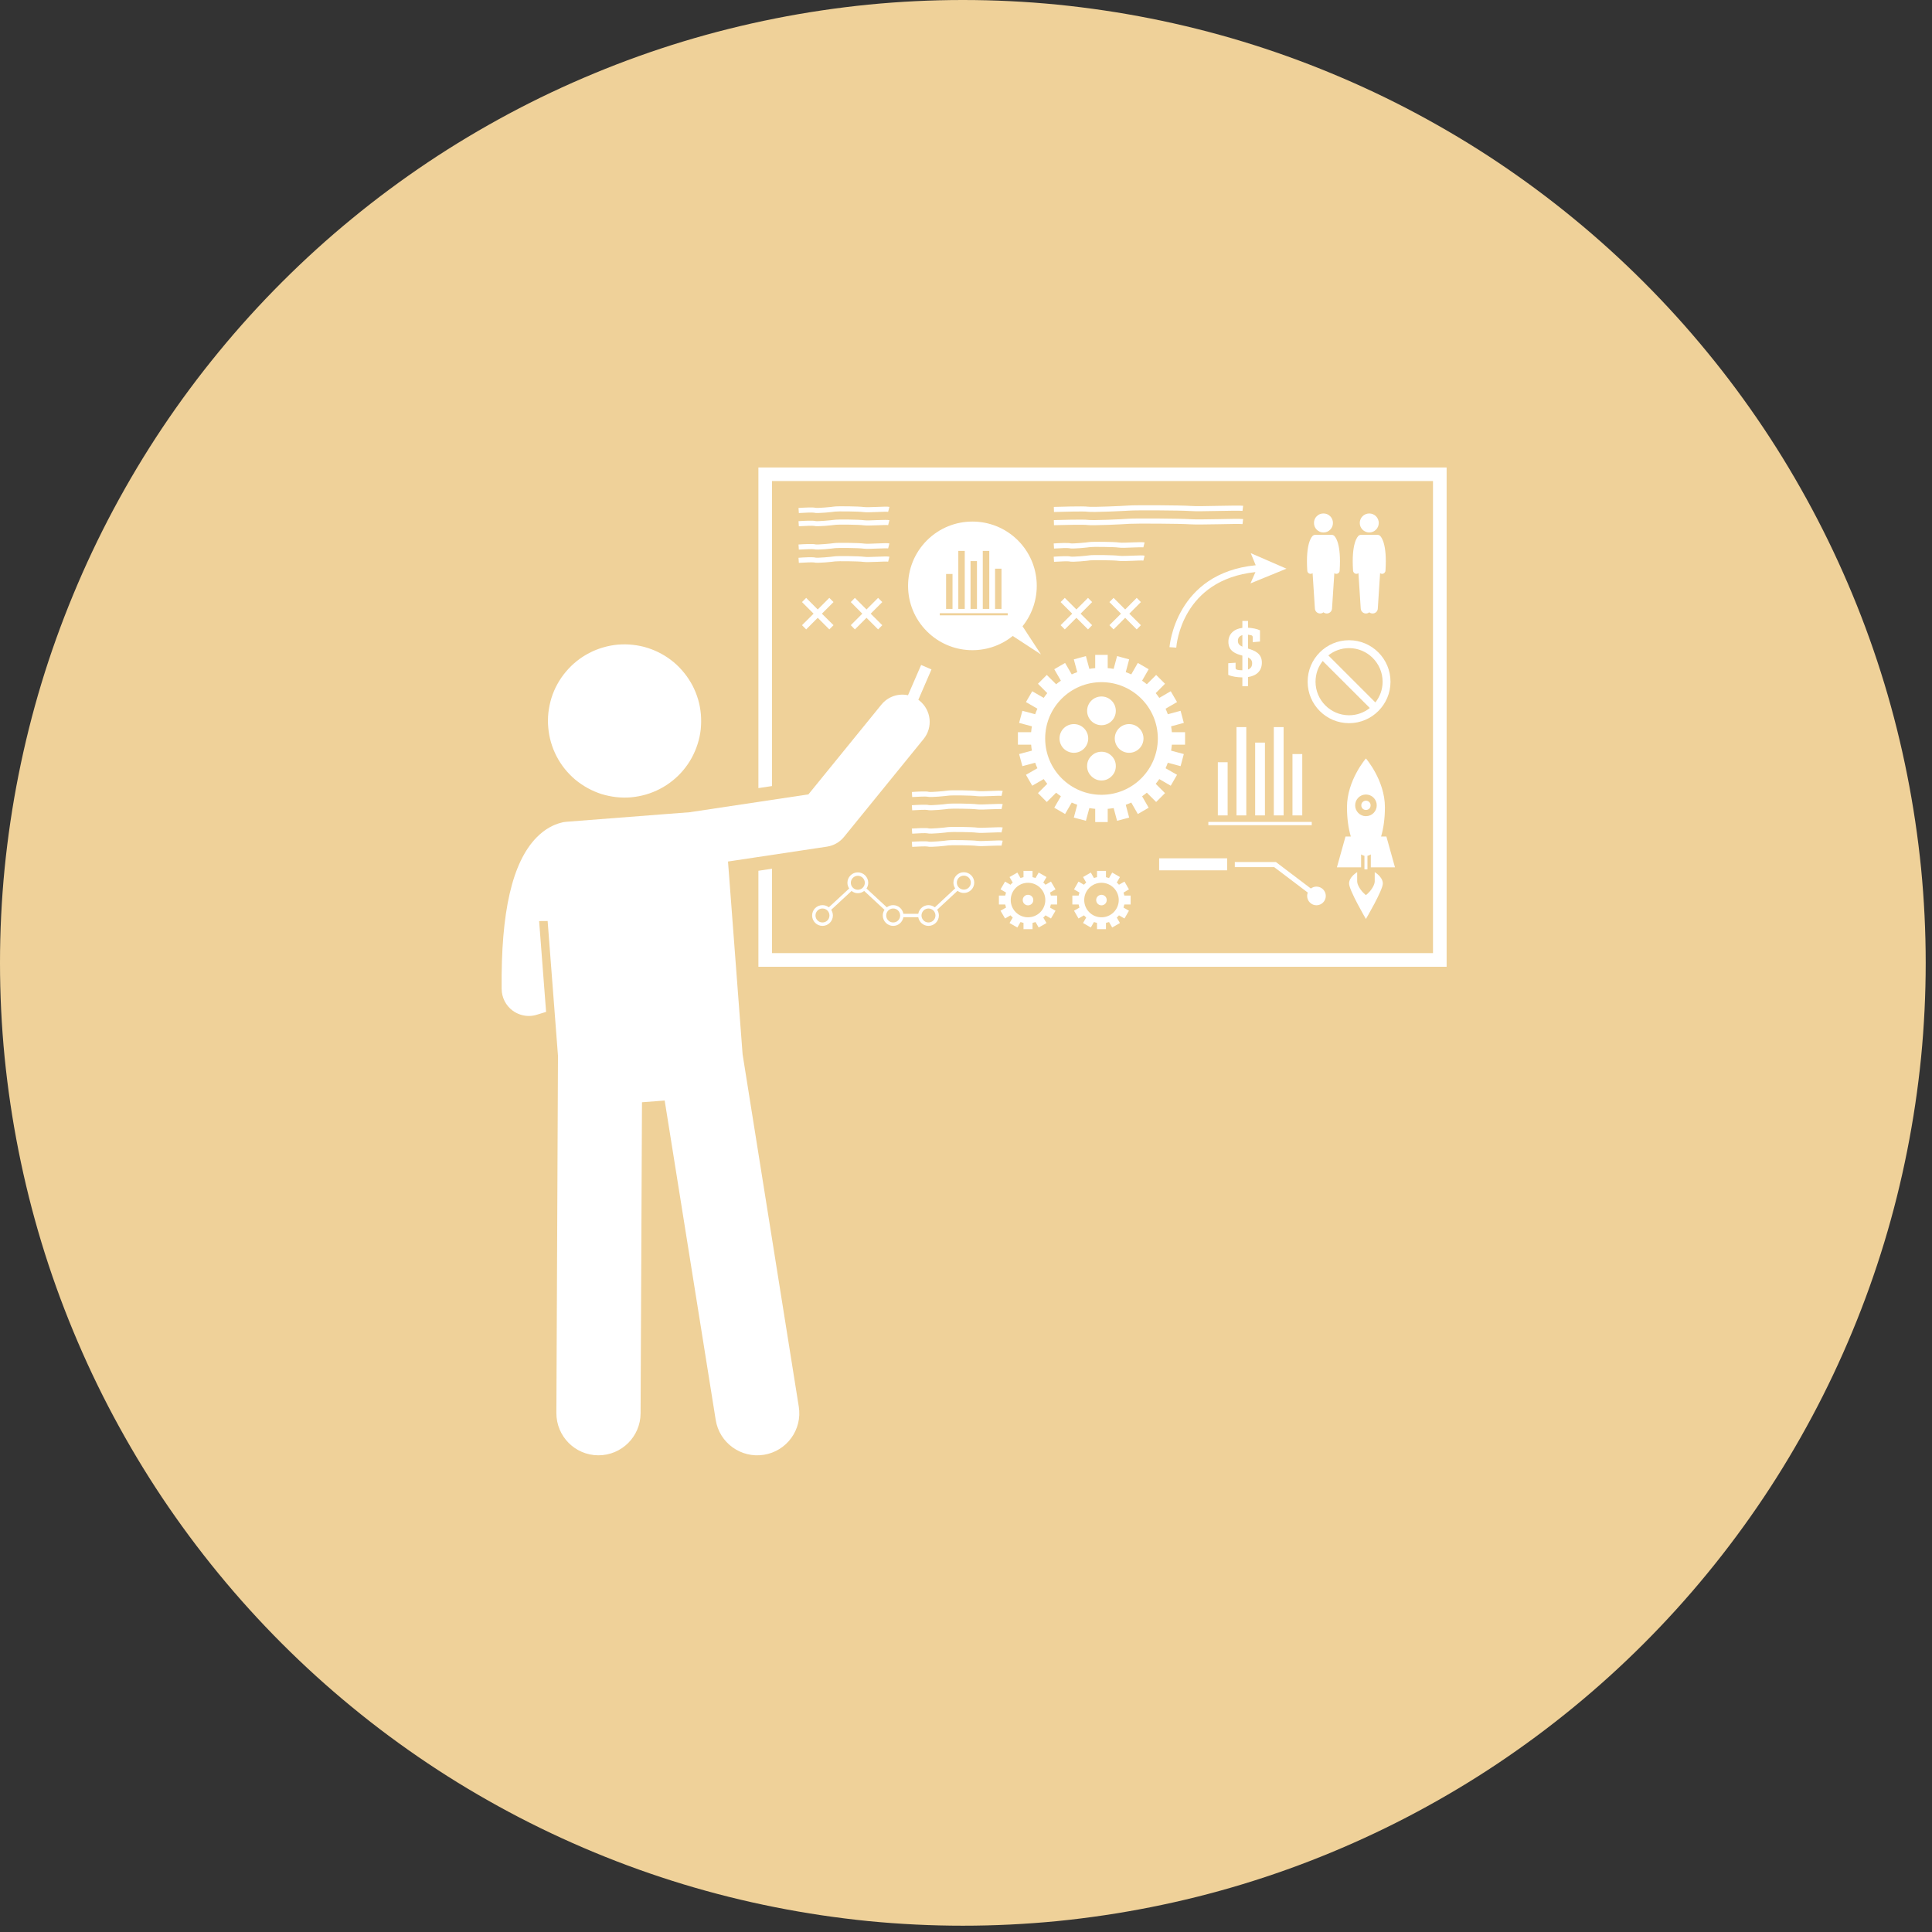
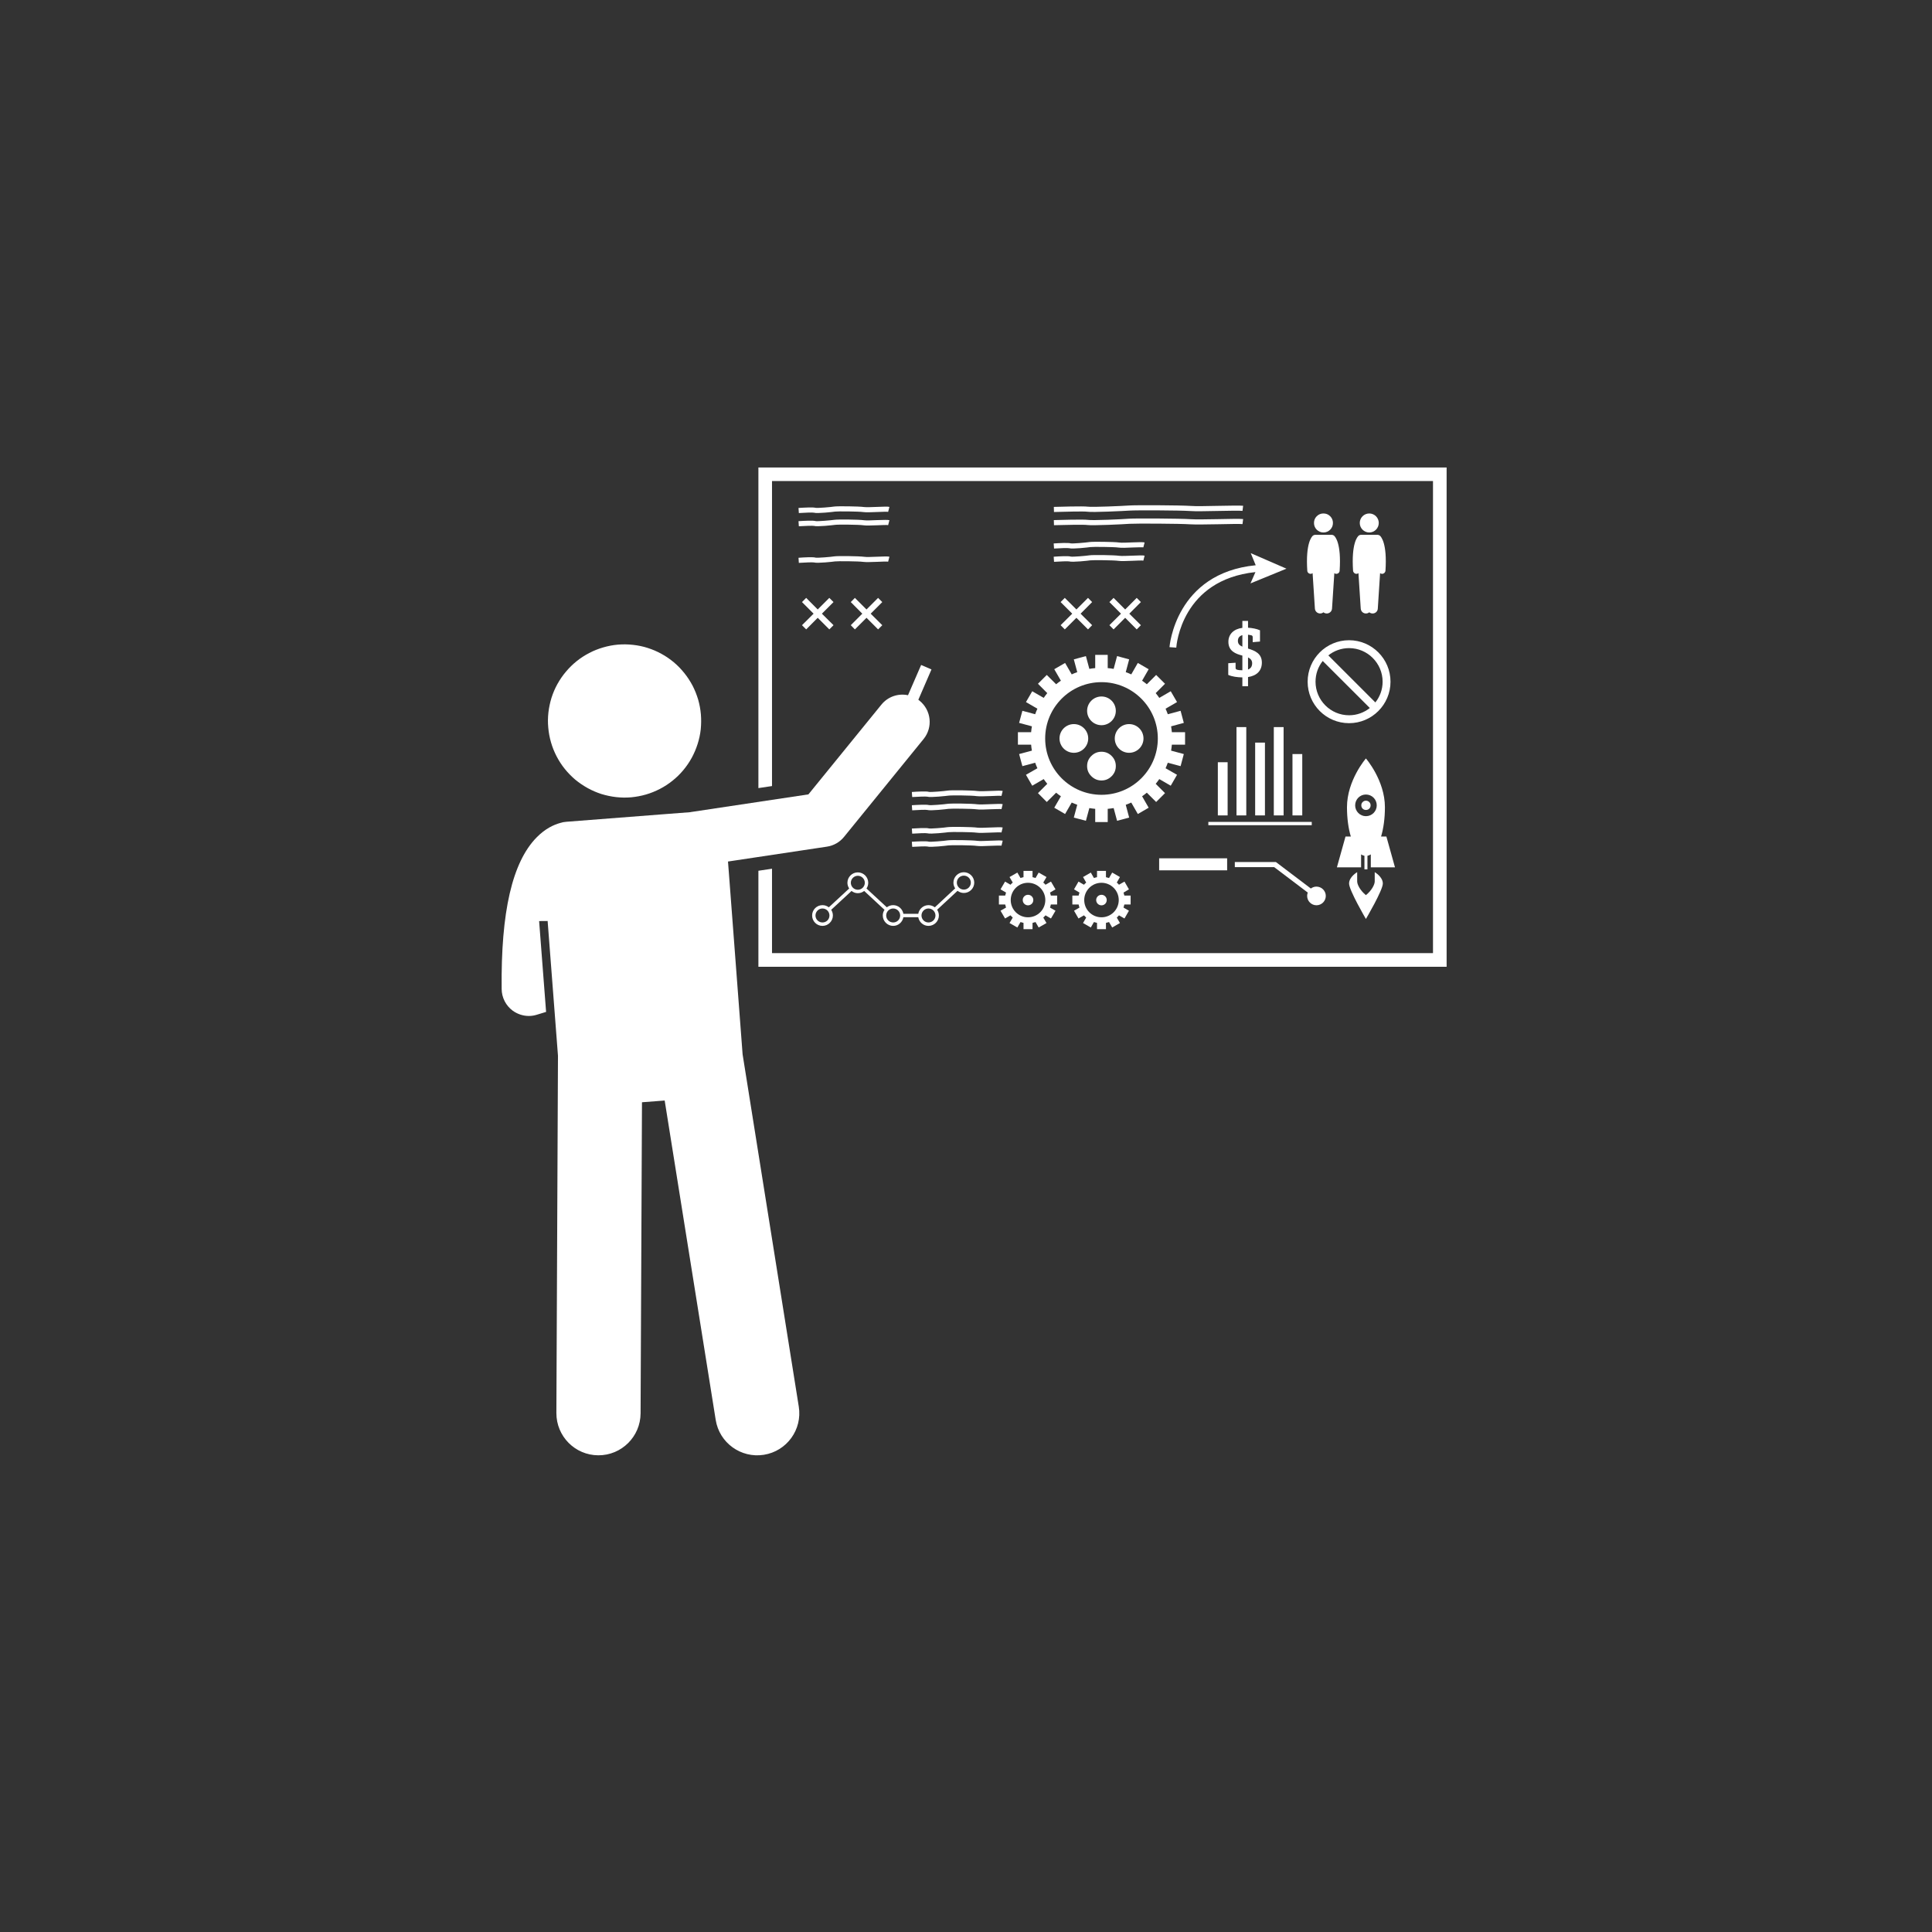
<svg xmlns="http://www.w3.org/2000/svg" width="144" zoomAndPan="magnify" viewBox="0 0 108 108" height="144" preserveAspectRatio="xMidYMid meet" version="1.2">
  <rect x="0" y="0" width="108" height="108" fill="#333333" stroke="none" />
  <defs>
    <clipPath id="c0348e5324">
      <path d="M 42 26.133 L 81 26.133 L 81 55 L 42 55 Z M 42 26.133 " />
    </clipPath>
    <clipPath id="217ae89266">
      <path d="M 28 37 L 53 37 L 53 81.633 L 28 81.633 Z M 28 37 " />
    </clipPath>
  </defs>
  <g id="399fe083a6">
-     <path style=" stroke:none;fill-rule:nonzero;fill:#efd199;fill-opacity:1;" d="M 107.648 53.824 C 107.648 55.586 107.562 57.344 107.391 59.102 C 107.215 60.855 106.957 62.598 106.613 64.324 C 106.27 66.055 105.844 67.762 105.332 69.449 C 104.82 71.137 104.227 72.793 103.551 74.422 C 102.875 76.051 102.125 77.641 101.293 79.195 C 100.461 80.75 99.559 82.262 98.578 83.727 C 97.598 85.191 96.551 86.605 95.43 87.969 C 94.312 89.332 93.129 90.637 91.883 91.883 C 90.637 93.129 89.332 94.312 87.969 95.43 C 86.605 96.551 85.191 97.598 83.727 98.578 C 82.262 99.559 80.75 100.461 79.195 101.293 C 77.641 102.125 76.051 102.875 74.422 103.551 C 72.793 104.227 71.137 104.82 69.449 105.332 C 67.762 105.844 66.055 106.27 64.324 106.613 C 62.598 106.957 60.855 107.215 59.102 107.391 C 57.344 107.562 55.586 107.648 53.824 107.648 C 52.062 107.648 50.305 107.562 48.547 107.391 C 46.793 107.215 45.051 106.957 43.324 106.613 C 41.594 106.27 39.887 105.844 38.199 105.332 C 36.512 104.82 34.855 104.227 33.227 103.551 C 31.598 102.875 30.008 102.125 28.453 101.293 C 26.898 100.461 25.387 99.559 23.922 98.578 C 22.457 97.598 21.043 96.551 19.68 95.43 C 18.316 94.312 17.012 93.129 15.766 91.883 C 14.52 90.637 13.336 89.332 12.219 87.969 C 11.098 86.605 10.051 85.191 9.07 83.727 C 8.09 82.262 7.188 80.75 6.355 79.195 C 5.523 77.641 4.773 76.051 4.098 74.422 C 3.422 72.793 2.828 71.137 2.316 69.449 C 1.805 67.762 1.379 66.055 1.035 64.324 C 0.691 62.598 0.434 60.855 0.258 59.102 C 0.086 57.344 0 55.586 0 53.824 C 0 52.062 0.086 50.305 0.258 48.547 C 0.434 46.793 0.691 45.051 1.035 43.324 C 1.379 41.594 1.805 39.887 2.316 38.199 C 2.828 36.512 3.422 34.855 4.098 33.227 C 4.773 31.598 5.523 30.008 6.355 28.453 C 7.188 26.898 8.09 25.387 9.07 23.922 C 10.051 22.457 11.098 21.043 12.219 19.68 C 13.336 18.316 14.52 17.012 15.766 15.766 C 17.012 14.52 18.316 13.336 19.68 12.219 C 21.043 11.098 22.457 10.051 23.922 9.07 C 25.387 8.09 26.898 7.188 28.453 6.355 C 30.008 5.523 31.598 4.773 33.227 4.098 C 34.855 3.422 36.512 2.828 38.199 2.316 C 39.887 1.805 41.594 1.379 43.324 1.035 C 45.051 0.691 46.793 0.434 48.547 0.258 C 50.305 0.086 52.062 0 53.824 0 C 55.586 0 57.344 0.086 59.102 0.258 C 60.855 0.434 62.598 0.691 64.324 1.035 C 66.055 1.379 67.762 1.805 69.449 2.316 C 71.137 2.828 72.793 3.422 74.422 4.098 C 76.051 4.773 77.641 5.523 79.195 6.355 C 80.75 7.188 82.262 8.09 83.727 9.07 C 85.191 10.051 86.605 11.098 87.969 12.219 C 89.332 13.336 90.637 14.52 91.883 15.766 C 93.129 17.012 94.312 18.316 95.43 19.68 C 96.551 21.043 97.598 22.457 98.578 23.922 C 99.559 25.387 100.461 26.898 101.293 28.453 C 102.125 30.008 102.875 31.598 103.551 33.227 C 104.227 34.855 104.82 36.512 105.332 38.199 C 105.844 39.887 106.27 41.594 106.613 43.324 C 106.957 45.051 107.215 46.793 107.391 48.547 C 107.562 50.305 107.648 52.062 107.648 53.824 Z M 107.648 53.824 " />
    <g clip-rule="nonzero" clip-path="url(#c0348e5324)">
      <path style=" stroke:none;fill-rule:nonzero;fill:#ffffff;fill-opacity:1;" d="M 43.156 26.891 L 80.105 26.891 L 80.105 53.281 L 43.156 53.281 L 43.156 48.562 L 42.395 48.676 L 42.395 54.043 L 80.867 54.043 L 80.867 26.133 L 42.395 26.133 L 42.395 44.055 L 43.156 43.941 Z M 43.156 26.891 " />
    </g>
    <path style=" stroke:none;fill-rule:nonzero;fill:#ffffff;fill-opacity:1;" d="M 73.266 32.078 C 73.27 32.078 73.273 32.078 73.277 32.078 C 73.316 32.074 73.348 32.062 73.375 32.039 L 73.504 34.023 C 73.516 34.184 73.656 34.305 73.816 34.293 C 73.879 34.289 73.938 34.266 73.98 34.227 C 74.027 34.266 74.086 34.289 74.148 34.293 C 74.309 34.305 74.449 34.184 74.461 34.023 L 74.59 32.039 C 74.617 32.062 74.648 32.074 74.688 32.078 C 74.691 32.078 74.695 32.078 74.699 32.078 C 74.801 32.078 74.883 32 74.887 31.902 C 74.988 30.367 74.641 30 74.57 29.941 C 74.539 29.914 74.496 29.902 74.457 29.898 C 74.449 29.898 74.445 29.898 74.438 29.898 L 73.527 29.898 C 73.52 29.898 73.516 29.898 73.508 29.898 C 73.469 29.902 73.426 29.914 73.395 29.941 C 73.324 30 72.977 30.367 73.078 31.902 C 73.082 32 73.164 32.078 73.266 32.078 Z M 73.266 32.078 " />
    <path style=" stroke:none;fill-rule:nonzero;fill:#ffffff;fill-opacity:1;" d="M 74.512 29.234 C 74.512 29.379 74.461 29.504 74.359 29.609 C 74.254 29.711 74.129 29.766 73.98 29.766 C 73.836 29.766 73.711 29.711 73.605 29.609 C 73.504 29.504 73.453 29.379 73.453 29.234 C 73.453 29.086 73.504 28.961 73.605 28.859 C 73.711 28.754 73.836 28.703 73.98 28.703 C 74.129 28.703 74.254 28.754 74.359 28.859 C 74.461 28.961 74.512 29.086 74.512 29.234 Z M 74.512 29.234 " />
    <path style=" stroke:none;fill-rule:nonzero;fill:#ffffff;fill-opacity:1;" d="M 75.824 32.078 C 75.828 32.078 75.832 32.078 75.836 32.078 C 75.875 32.074 75.91 32.062 75.938 32.039 L 76.066 34.023 C 76.078 34.184 76.215 34.305 76.375 34.293 C 76.441 34.289 76.496 34.266 76.543 34.227 C 76.59 34.266 76.648 34.289 76.711 34.293 C 76.871 34.305 77.012 34.184 77.02 34.023 L 77.148 32.039 C 77.176 32.062 77.211 32.074 77.25 32.078 C 77.254 32.078 77.258 32.078 77.262 32.078 C 77.359 32.078 77.441 32 77.449 31.902 C 77.551 30.367 77.203 30 77.133 29.941 C 77.098 29.914 77.059 29.902 77.02 29.898 C 77.012 29.898 77.004 29.898 77 29.898 L 76.086 29.898 C 76.082 29.898 76.074 29.898 76.066 29.898 C 76.027 29.902 75.988 29.914 75.953 29.941 C 75.883 30 75.535 30.367 75.637 31.902 C 75.645 32 75.727 32.078 75.824 32.078 Z M 75.824 32.078 " />
    <path style=" stroke:none;fill-rule:nonzero;fill:#ffffff;fill-opacity:1;" d="M 76.543 29.766 C 76.836 29.766 77.074 29.527 77.074 29.234 C 77.074 28.941 76.836 28.703 76.543 28.703 C 76.25 28.703 76.012 28.941 76.012 29.234 C 76.012 29.527 76.25 29.766 76.543 29.766 Z M 76.543 29.766 " />
    <path style=" stroke:none;fill-rule:nonzero;fill:#ffffff;fill-opacity:1;" d="M 58.543 38.746 C 58.473 38.832 58.406 38.922 58.344 39.012 L 57.703 38.641 L 57.352 39.246 L 57.992 39.617 C 57.945 39.719 57.902 39.82 57.867 39.926 L 57.152 39.734 L 56.969 40.41 L 57.684 40.602 C 57.664 40.711 57.648 40.82 57.641 40.93 L 56.902 40.93 L 56.902 41.629 L 57.641 41.629 C 57.648 41.742 57.664 41.852 57.684 41.961 L 56.969 42.152 L 57.152 42.828 L 57.867 42.637 C 57.902 42.742 57.945 42.844 57.992 42.945 L 57.352 43.312 L 57.703 43.922 L 58.344 43.551 C 58.406 43.641 58.473 43.73 58.543 43.816 L 58.023 44.336 L 58.516 44.832 L 59.039 44.312 C 59.125 44.383 59.211 44.449 59.305 44.512 L 58.934 45.152 L 59.539 45.504 L 59.91 44.863 C 60.012 44.91 60.113 44.949 60.219 44.988 L 60.027 45.703 L 60.703 45.883 L 60.895 45.172 C 61.004 45.188 61.113 45.207 61.223 45.215 L 61.223 45.953 L 61.922 45.953 L 61.922 45.215 C 62.035 45.207 62.145 45.188 62.254 45.172 L 62.445 45.883 L 63.121 45.703 L 62.93 44.988 C 63.035 44.949 63.137 44.91 63.238 44.863 L 63.605 45.504 L 64.211 45.152 L 63.844 44.512 C 63.934 44.449 64.023 44.383 64.109 44.312 L 64.629 44.832 L 65.125 44.336 L 64.605 43.816 C 64.676 43.73 64.742 43.641 64.805 43.551 L 65.445 43.922 L 65.797 43.312 L 65.156 42.945 C 65.203 42.844 65.242 42.742 65.281 42.637 L 65.996 42.828 L 66.176 42.152 L 65.465 41.961 C 65.48 41.852 65.5 41.742 65.508 41.629 L 66.246 41.629 L 66.246 40.93 L 65.508 40.93 C 65.5 40.82 65.48 40.711 65.465 40.602 L 66.176 40.41 L 65.996 39.734 L 65.281 39.926 C 65.242 39.82 65.203 39.719 65.156 39.617 L 65.797 39.246 L 65.445 38.641 L 64.805 39.012 C 64.742 38.922 64.676 38.832 64.605 38.746 L 65.125 38.223 L 64.629 37.73 L 64.109 38.25 C 64.023 38.18 63.934 38.113 63.844 38.051 L 64.211 37.41 L 63.605 37.059 L 63.238 37.699 C 63.137 37.652 63.035 37.609 62.93 37.574 L 63.121 36.859 L 62.445 36.676 L 62.254 37.391 C 62.145 37.371 62.035 37.355 61.922 37.348 L 61.922 36.609 L 61.223 36.609 L 61.223 37.348 C 61.113 37.355 61.004 37.371 60.895 37.391 L 60.703 36.676 L 60.027 36.859 L 60.219 37.574 C 60.113 37.609 60.012 37.652 59.91 37.699 L 59.539 37.059 L 58.934 37.41 L 59.305 38.051 C 59.211 38.113 59.125 38.18 59.039 38.25 L 58.516 37.73 L 58.023 38.223 Z M 61.574 38.133 C 63.312 38.133 64.723 39.543 64.723 41.281 C 64.723 43.02 63.312 44.43 61.574 44.43 C 59.836 44.43 58.426 43.02 58.426 41.281 C 58.426 39.543 59.836 38.133 61.574 38.133 Z M 61.574 38.133 " />
    <path style=" stroke:none;fill-rule:nonzero;fill:#ffffff;fill-opacity:1;" d="M 60.77 39.738 C 60.77 40.18 61.129 40.539 61.574 40.539 C 62.016 40.539 62.375 40.18 62.375 39.738 C 62.375 39.293 62.016 38.934 61.574 38.934 C 61.129 38.934 60.77 39.293 60.77 39.738 Z M 60.77 39.738 " />
    <path style=" stroke:none;fill-rule:nonzero;fill:#ffffff;fill-opacity:1;" d="M 62.375 42.824 C 62.375 43.047 62.297 43.234 62.141 43.391 C 61.984 43.547 61.797 43.629 61.574 43.629 C 61.352 43.629 61.164 43.547 61.008 43.391 C 60.848 43.234 60.77 43.047 60.77 42.824 C 60.77 42.602 60.848 42.414 61.008 42.258 C 61.164 42.102 61.352 42.023 61.574 42.023 C 61.797 42.023 61.984 42.102 62.141 42.258 C 62.297 42.414 62.375 42.602 62.375 42.824 Z M 62.375 42.824 " />
    <path style=" stroke:none;fill-rule:nonzero;fill:#ffffff;fill-opacity:1;" d="M 60.832 41.281 C 60.832 40.836 60.473 40.477 60.031 40.477 C 59.586 40.477 59.227 40.836 59.227 41.281 C 59.227 41.723 59.586 42.082 60.031 42.082 C 60.473 42.082 60.832 41.723 60.832 41.281 Z M 60.832 41.281 " />
    <path style=" stroke:none;fill-rule:nonzero;fill:#ffffff;fill-opacity:1;" d="M 62.316 41.281 C 62.316 41.723 62.676 42.082 63.117 42.082 C 63.562 42.082 63.922 41.723 63.922 41.281 C 63.922 40.836 63.562 40.477 63.117 40.477 C 62.676 40.477 62.316 40.836 62.316 41.281 Z M 62.316 41.281 " />
    <path style=" stroke:none;fill-rule:nonzero;fill:#ffffff;fill-opacity:1;" d="M 68.078 42.609 L 68.625 42.609 L 68.625 45.582 L 68.078 45.582 Z M 68.078 42.609 " />
    <path style=" stroke:none;fill-rule:nonzero;fill:#ffffff;fill-opacity:1;" d="M 69.121 40.645 L 69.668 40.645 L 69.668 45.582 L 69.121 45.582 Z M 69.121 40.645 " />
    <path style=" stroke:none;fill-rule:nonzero;fill:#ffffff;fill-opacity:1;" d="M 70.164 41.512 L 70.711 41.512 L 70.711 45.582 L 70.164 45.582 Z M 70.164 41.512 " />
    <path style=" stroke:none;fill-rule:nonzero;fill:#ffffff;fill-opacity:1;" d="M 71.207 40.645 L 71.754 40.645 L 71.754 45.582 L 71.207 45.582 Z M 71.207 40.645 " />
    <path style=" stroke:none;fill-rule:nonzero;fill:#ffffff;fill-opacity:1;" d="M 72.25 42.152 L 72.797 42.152 L 72.797 45.582 L 72.25 45.582 Z M 72.25 42.152 " />
    <path style=" stroke:none;fill-rule:nonzero;fill:#ffffff;fill-opacity:1;" d="M 67.547 45.945 L 73.328 45.945 L 73.328 46.129 L 67.547 46.129 Z M 67.547 45.945 " />
    <path style=" stroke:none;fill-rule:nonzero;fill:#ffffff;fill-opacity:1;" d="M 65.375 36.176 L 65.754 36.203 C 65.766 36.043 66.066 32.414 70.18 31.98 L 69.902 32.613 L 71.914 31.789 L 69.918 30.922 L 70.195 31.598 C 65.707 32.039 65.379 36.133 65.375 36.176 Z M 65.375 36.176 " />
-     <path style=" stroke:none;fill-rule:nonzero;fill:#ffffff;fill-opacity:1;" d="M 56.613 35.551 L 58.191 36.582 L 57.16 35.008 C 58.301 33.594 58.215 31.52 56.902 30.207 C 55.496 28.805 53.219 28.805 51.816 30.207 C 50.41 31.613 50.41 33.891 51.816 35.293 C 53.129 36.605 55.203 36.691 56.613 35.551 Z M 55.625 31.789 L 55.984 31.789 L 55.984 34.039 L 55.625 34.039 Z M 54.938 30.797 L 55.301 30.797 L 55.301 34.039 L 54.938 34.039 Z M 54.254 31.367 L 54.613 31.367 L 54.613 34.039 L 54.254 34.039 Z M 53.57 30.797 L 53.93 30.797 L 53.93 34.039 L 53.57 34.039 Z M 52.887 32.086 L 53.246 32.086 L 53.246 34.039 L 52.887 34.039 Z M 52.535 34.277 L 56.332 34.277 L 56.332 34.398 L 52.535 34.398 Z M 52.535 34.277 " />
    <path style=" stroke:none;fill-rule:nonzero;fill:#ffffff;fill-opacity:1;" d="M 45.977 51.758 C 46.297 51.758 46.559 51.496 46.559 51.176 C 46.559 51.059 46.523 50.949 46.465 50.859 L 47.602 49.805 C 47.699 49.883 47.82 49.93 47.953 49.93 C 48.086 49.93 48.207 49.883 48.309 49.805 L 49.445 50.859 C 49.383 50.949 49.348 51.059 49.348 51.176 C 49.348 51.496 49.609 51.758 49.93 51.758 C 50.215 51.758 50.453 51.547 50.5 51.273 L 51.332 51.273 C 51.379 51.547 51.617 51.758 51.902 51.758 C 52.223 51.758 52.484 51.496 52.484 51.176 C 52.484 51.059 52.449 50.949 52.387 50.855 L 53.527 49.797 C 53.625 49.871 53.746 49.918 53.879 49.918 C 54.199 49.918 54.461 49.66 54.461 49.34 C 54.461 49.02 54.199 48.758 53.879 48.758 C 53.559 48.758 53.297 49.02 53.297 49.34 C 53.297 49.457 53.332 49.566 53.395 49.66 L 52.258 50.719 C 52.156 50.645 52.035 50.598 51.902 50.598 C 51.617 50.598 51.379 50.809 51.332 51.082 L 50.5 51.082 C 50.453 50.809 50.215 50.598 49.93 50.598 C 49.793 50.598 49.672 50.645 49.574 50.719 L 48.438 49.668 C 48.5 49.574 48.535 49.465 48.535 49.348 C 48.535 49.027 48.273 48.766 47.953 48.766 C 47.633 48.766 47.371 49.027 47.371 49.348 C 47.371 49.465 47.41 49.574 47.469 49.668 L 46.332 50.719 C 46.234 50.645 46.113 50.598 45.977 50.598 C 45.656 50.598 45.398 50.855 45.398 51.176 C 45.398 51.496 45.656 51.758 45.977 51.758 Z M 46.367 51.176 C 46.367 51.395 46.195 51.566 45.977 51.566 C 45.762 51.566 45.586 51.395 45.586 51.176 C 45.586 50.961 45.762 50.785 45.977 50.785 C 46.195 50.785 46.367 50.961 46.367 51.176 Z M 47.562 49.348 C 47.562 49.133 47.738 48.957 47.953 48.957 C 48.168 48.957 48.344 49.133 48.344 49.348 C 48.344 49.562 48.168 49.738 47.953 49.738 C 47.738 49.738 47.562 49.562 47.562 49.348 Z M 49.93 50.785 C 50.145 50.785 50.32 50.961 50.32 51.176 C 50.32 51.395 50.145 51.566 49.93 51.566 C 49.715 51.566 49.539 51.395 49.539 51.176 C 49.539 50.961 49.715 50.785 49.93 50.785 Z M 51.512 51.176 C 51.512 50.961 51.688 50.785 51.902 50.785 C 52.117 50.785 52.293 50.961 52.293 51.176 C 52.293 51.395 52.117 51.566 51.902 51.566 C 51.688 51.566 51.512 51.395 51.512 51.176 Z M 53.488 49.34 C 53.488 49.121 53.664 48.949 53.879 48.949 C 54.094 48.949 54.27 49.121 54.27 49.34 C 54.27 49.555 54.094 49.73 53.879 49.73 C 53.664 49.73 53.488 49.555 53.488 49.34 Z M 53.488 49.34 " />
    <path style=" stroke:none;fill-rule:nonzero;fill:#ffffff;fill-opacity:1;" d="M 77.203 46.762 C 77.34 46.309 77.418 45.738 77.418 45.125 C 77.418 43.617 76.355 42.398 76.355 42.398 C 76.355 42.398 75.297 43.617 75.297 45.125 C 75.297 45.738 75.375 46.309 75.512 46.762 L 75.215 46.762 L 74.734 48.484 L 76.086 48.484 L 76.086 47.762 C 76.148 47.801 76.211 47.828 76.273 47.84 L 76.273 48.598 L 76.441 48.598 L 76.441 47.84 C 76.504 47.828 76.566 47.801 76.629 47.762 L 76.629 48.484 L 77.98 48.484 L 77.5 46.762 Z M 76.355 45.625 C 76.023 45.625 75.754 45.352 75.754 45.02 C 75.754 44.684 76.023 44.414 76.355 44.414 C 76.691 44.414 76.961 44.684 76.961 45.02 C 76.961 45.352 76.691 45.625 76.355 45.625 Z M 76.355 45.625 " />
    <path style=" stroke:none;fill-rule:nonzero;fill:#ffffff;fill-opacity:1;" d="M 76.848 48.754 C 76.848 48.754 76.848 49.102 76.848 49.27 C 76.848 49.441 76.688 49.773 76.355 50.039 C 76.027 49.773 75.867 49.441 75.867 49.27 C 75.867 49.102 75.867 48.754 75.867 48.754 C 75.867 48.754 75.414 49.012 75.414 49.391 C 75.414 49.766 76.355 51.371 76.355 51.371 C 76.355 51.371 77.301 49.766 77.301 49.391 C 77.301 49.012 76.848 48.754 76.848 48.754 Z M 76.848 48.754 " />
    <path style=" stroke:none;fill-rule:nonzero;fill:#ffffff;fill-opacity:1;" d="M 76.617 45.02 C 76.617 45.09 76.594 45.152 76.543 45.203 C 76.492 45.254 76.43 45.277 76.355 45.277 C 76.285 45.277 76.223 45.254 76.172 45.203 C 76.121 45.152 76.098 45.09 76.098 45.02 C 76.098 44.945 76.121 44.887 76.172 44.836 C 76.223 44.785 76.285 44.758 76.355 44.758 C 76.43 44.758 76.492 44.785 76.543 44.836 C 76.594 44.887 76.617 44.945 76.617 45.02 Z M 76.617 45.02 " />
    <path style=" stroke:none;fill-rule:nonzero;fill:#ffffff;fill-opacity:1;" d="M 73.59 49.562 C 73.473 49.562 73.367 49.602 73.277 49.668 L 71.324 48.188 L 69.027 48.188 L 69.027 48.473 L 71.227 48.473 L 73.105 49.895 C 73.082 49.953 73.07 50.016 73.07 50.082 C 73.07 50.371 73.305 50.605 73.59 50.605 C 73.879 50.605 74.113 50.371 74.113 50.082 C 74.113 49.797 73.879 49.562 73.59 49.562 Z M 73.59 49.562 " />
    <path style=" stroke:none;fill-rule:nonzero;fill:#ffffff;fill-opacity:1;" d="M 64.797 47.98 L 68.598 47.98 L 68.598 48.652 L 64.797 48.652 Z M 64.797 47.98 " />
    <path style=" stroke:none;fill-rule:nonzero;fill:#ffffff;fill-opacity:1;" d="M 49.035 28.336 C 48.75 28.348 48.426 28.359 48.305 28.344 C 48.02 28.301 46.809 28.289 46.633 28.316 C 46.449 28.348 45.695 28.41 45.59 28.387 C 45.465 28.348 44.941 28.375 44.637 28.395 L 44.656 28.68 C 45.008 28.656 45.43 28.641 45.5 28.66 C 45.676 28.719 46.594 28.613 46.68 28.598 C 46.805 28.578 47.996 28.586 48.262 28.625 C 48.41 28.648 48.719 28.633 49.047 28.621 C 49.277 28.613 49.586 28.598 49.648 28.613 L 49.719 28.336 C 49.625 28.312 49.41 28.32 49.035 28.336 Z M 49.035 28.336 " />
    <path style=" stroke:none;fill-rule:nonzero;fill:#ffffff;fill-opacity:1;" d="M 45.5 29.398 C 45.676 29.457 46.594 29.352 46.68 29.34 C 46.805 29.316 47.996 29.324 48.262 29.363 C 48.41 29.387 48.719 29.375 49.047 29.363 C 49.277 29.352 49.586 29.34 49.648 29.355 L 49.719 29.078 C 49.625 29.055 49.41 29.062 49.035 29.074 C 48.75 29.086 48.426 29.102 48.305 29.082 C 48.02 29.039 46.805 29.027 46.633 29.059 C 46.449 29.086 45.695 29.152 45.594 29.129 C 45.465 29.086 44.941 29.113 44.637 29.133 L 44.656 29.418 C 45.008 29.395 45.43 29.383 45.5 29.398 Z M 45.5 29.398 " />
-     <path style=" stroke:none;fill-rule:nonzero;fill:#ffffff;fill-opacity:1;" d="M 45.5 30.703 C 45.676 30.762 46.594 30.656 46.68 30.641 C 46.805 30.621 47.996 30.629 48.262 30.668 C 48.41 30.691 48.719 30.68 49.047 30.664 C 49.277 30.656 49.586 30.645 49.648 30.656 L 49.719 30.379 C 49.625 30.355 49.41 30.363 49.035 30.379 C 48.75 30.391 48.426 30.406 48.305 30.387 C 48.02 30.344 46.805 30.332 46.633 30.359 C 46.449 30.391 45.695 30.453 45.594 30.434 C 45.465 30.391 44.941 30.418 44.637 30.438 L 44.656 30.723 C 45.008 30.699 45.43 30.688 45.5 30.703 Z M 45.5 30.703 " />
    <path style=" stroke:none;fill-rule:nonzero;fill:#ffffff;fill-opacity:1;" d="M 49.035 31.121 C 48.75 31.133 48.426 31.145 48.305 31.125 C 48.02 31.086 46.809 31.07 46.633 31.102 C 46.449 31.133 45.695 31.195 45.59 31.172 C 45.465 31.129 44.941 31.156 44.637 31.18 L 44.656 31.465 C 45.008 31.441 45.43 31.426 45.5 31.441 C 45.676 31.5 46.594 31.398 46.68 31.383 C 46.805 31.363 47.996 31.371 48.262 31.41 C 48.41 31.43 48.719 31.418 49.047 31.406 C 49.277 31.395 49.586 31.383 49.648 31.398 L 49.719 31.121 C 49.625 31.098 49.41 31.105 49.035 31.121 Z M 49.035 31.121 " />
    <path style=" stroke:none;fill-rule:nonzero;fill:#ffffff;fill-opacity:1;" d="M 60.777 28.605 C 61.059 28.652 62.859 28.562 63.137 28.543 C 63.461 28.516 65.98 28.527 66.523 28.566 C 66.816 28.59 67.484 28.574 68.133 28.562 C 68.707 28.551 69.305 28.539 69.457 28.559 L 69.492 28.273 C 69.316 28.254 68.766 28.266 68.125 28.277 C 67.516 28.289 66.824 28.305 66.547 28.281 C 65.98 28.242 63.457 28.23 63.113 28.258 C 62.754 28.285 61.047 28.359 60.82 28.324 C 60.566 28.285 59.078 28.332 58.91 28.336 L 58.918 28.621 C 59.57 28.602 60.602 28.578 60.777 28.605 Z M 60.777 28.605 " />
    <path style=" stroke:none;fill-rule:nonzero;fill:#ffffff;fill-opacity:1;" d="M 60.777 29.348 C 61.059 29.391 62.859 29.305 63.137 29.281 C 63.461 29.258 65.98 29.27 66.523 29.309 C 66.816 29.328 67.484 29.316 68.133 29.305 C 68.707 29.293 69.305 29.281 69.457 29.297 L 69.492 29.016 C 69.316 28.996 68.766 29.004 68.125 29.02 C 67.484 29.031 66.824 29.043 66.547 29.023 C 65.98 28.984 63.457 28.969 63.113 28.996 C 62.754 29.027 61.047 29.102 60.82 29.062 C 60.566 29.023 59.078 29.07 58.91 29.074 L 58.918 29.359 C 59.57 29.34 60.602 29.32 60.777 29.348 Z M 60.777 29.348 " />
    <path style=" stroke:none;fill-rule:nonzero;fill:#ffffff;fill-opacity:1;" d="M 59.766 30.645 C 59.941 30.703 60.859 30.598 60.945 30.582 C 61.07 30.562 62.262 30.57 62.527 30.609 C 62.676 30.633 62.984 30.621 63.312 30.605 C 63.543 30.598 63.852 30.586 63.914 30.598 L 63.984 30.324 C 63.891 30.301 63.676 30.305 63.301 30.32 C 63.016 30.332 62.691 30.348 62.57 30.328 C 62.285 30.285 61.074 30.273 60.898 30.301 C 60.715 30.332 59.961 30.395 59.859 30.375 C 59.73 30.332 59.207 30.359 58.902 30.379 L 58.922 30.664 C 59.273 30.641 59.695 30.625 59.766 30.645 Z M 59.766 30.645 " />
    <path style=" stroke:none;fill-rule:nonzero;fill:#ffffff;fill-opacity:1;" d="M 59.766 31.383 C 59.941 31.441 60.859 31.34 60.945 31.324 C 61.07 31.305 62.262 31.312 62.527 31.352 C 62.676 31.375 62.984 31.359 63.312 31.348 C 63.539 31.336 63.852 31.324 63.914 31.34 L 63.984 31.062 C 63.891 31.039 63.676 31.047 63.301 31.062 C 63.016 31.074 62.691 31.086 62.57 31.07 C 62.285 31.027 61.074 31.012 60.898 31.043 C 60.715 31.074 59.961 31.137 59.855 31.113 C 59.73 31.07 59.207 31.098 58.902 31.121 L 58.922 31.406 C 59.273 31.383 59.695 31.367 59.766 31.383 Z M 59.766 31.383 " />
    <g clip-rule="nonzero" clip-path="url(#217ae89266)">
      <path style=" stroke:none;fill-rule:nonzero;fill:#ffffff;fill-opacity:1;" d="M 28.664 56.5 C 28.93 56.691 29.246 56.793 29.562 56.793 C 29.715 56.793 29.863 56.77 30.012 56.723 L 30.527 56.566 L 30.137 51.488 L 30.613 51.484 L 31.191 59.016 L 31.102 78.988 C 31.098 80.289 32.145 81.348 33.445 81.352 C 34.742 81.359 35.801 80.309 35.809 79.012 L 35.887 61.617 L 37.156 61.52 L 40.008 79.371 C 40.211 80.656 41.418 81.527 42.699 81.324 C 43.984 81.121 44.859 79.914 44.652 78.629 L 41.512 58.938 L 40.945 51.441 L 40.754 48.922 L 40.695 48.16 L 46.227 47.328 C 46.602 47.273 46.941 47.078 47.18 46.785 L 51.629 41.312 C 52.16 40.66 52.059 39.703 51.406 39.172 C 51.383 39.152 51.359 39.137 51.336 39.117 L 52.07 37.422 L 51.492 37.172 L 50.758 38.863 C 50.219 38.75 49.637 38.934 49.266 39.395 L 45.191 44.406 L 38.637 45.391 C 38.617 45.395 38.602 45.398 38.582 45.402 L 37.043 45.52 L 31.66 45.938 C 31.539 45.945 31.426 45.969 31.316 46.004 C 30.957 46.102 30.48 46.32 30 46.809 C 28.637 48.195 27.996 50.969 28.043 55.285 C 28.047 55.766 28.277 56.215 28.664 56.5 Z M 28.664 56.5 " />
    </g>
    <path style=" stroke:none;fill-rule:nonzero;fill:#ffffff;fill-opacity:1;" d="M 39.027 39.105 C 39.105 39.379 39.156 39.652 39.18 39.934 C 39.203 40.211 39.199 40.492 39.172 40.773 C 39.141 41.051 39.082 41.324 38.996 41.594 C 38.91 41.863 38.801 42.117 38.668 42.363 C 38.531 42.613 38.371 42.844 38.191 43.059 C 38.012 43.273 37.812 43.469 37.59 43.645 C 37.371 43.82 37.137 43.973 36.887 44.102 C 36.637 44.23 36.379 44.336 36.109 44.414 C 35.84 44.492 35.562 44.543 35.285 44.57 C 35.004 44.594 34.723 44.59 34.445 44.559 C 34.164 44.527 33.891 44.469 33.621 44.387 C 33.355 44.301 33.098 44.191 32.852 44.055 C 32.605 43.918 32.375 43.762 32.156 43.582 C 31.941 43.398 31.746 43.199 31.57 42.98 C 31.395 42.762 31.242 42.527 31.113 42.277 C 30.984 42.027 30.879 41.77 30.801 41.496 C 30.723 41.227 30.672 40.953 30.648 40.672 C 30.621 40.391 30.625 40.113 30.656 39.832 C 30.688 39.555 30.746 39.281 30.828 39.012 C 30.914 38.742 31.023 38.484 31.16 38.238 C 31.297 37.992 31.453 37.762 31.637 37.547 C 31.816 37.332 32.016 37.137 32.234 36.961 C 32.453 36.785 32.688 36.633 32.938 36.504 C 33.188 36.371 33.449 36.27 33.719 36.191 C 33.988 36.113 34.262 36.059 34.543 36.035 C 34.824 36.012 35.102 36.016 35.383 36.047 C 35.664 36.078 35.938 36.133 36.203 36.219 C 36.473 36.305 36.73 36.414 36.977 36.551 C 37.223 36.684 37.453 36.844 37.668 37.023 C 37.883 37.203 38.078 37.406 38.254 37.625 C 38.43 37.844 38.582 38.078 38.715 38.328 C 38.844 38.578 38.945 38.836 39.027 39.105 Z M 39.027 39.105 " />
    <path style=" stroke:none;fill-rule:nonzero;fill:#ffffff;fill-opacity:1;" d="M 73.098 38.109 C 73.098 39.387 74.133 40.426 75.414 40.426 C 76.691 40.426 77.73 39.387 77.73 38.109 C 77.73 36.828 76.691 35.789 75.414 35.789 C 74.133 35.789 73.098 36.828 73.098 38.109 Z M 75.414 36.23 C 76.445 36.23 77.289 37.074 77.289 38.109 C 77.289 38.547 77.137 38.949 76.883 39.266 L 74.254 36.637 C 74.57 36.383 74.977 36.23 75.414 36.23 Z M 76.574 39.578 C 76.254 39.832 75.852 39.984 75.414 39.984 C 74.379 39.984 73.539 39.141 73.539 38.109 C 73.539 37.668 73.688 37.266 73.941 36.949 Z M 76.574 39.578 " />
    <path style=" stroke:none;fill-rule:nonzero;fill:#ffffff;fill-opacity:1;" d="M 51.836 44.535 C 52.012 44.594 52.93 44.488 53.016 44.477 C 53.141 44.453 54.328 44.461 54.594 44.504 C 54.746 44.523 55.055 44.512 55.383 44.5 C 55.609 44.488 55.922 44.477 55.984 44.492 L 56.051 44.215 C 55.961 44.191 55.742 44.199 55.371 44.215 C 55.086 44.227 54.762 44.238 54.637 44.219 C 54.375 44.18 53.16 44.16 52.969 44.195 C 52.781 44.227 52.031 44.289 51.926 44.266 C 51.801 44.223 51.273 44.25 50.973 44.273 L 50.992 44.555 C 51.34 44.531 51.766 44.52 51.836 44.535 Z M 51.836 44.535 " />
    <path style=" stroke:none;fill-rule:nonzero;fill:#ffffff;fill-opacity:1;" d="M 51.836 45.277 C 52.012 45.336 52.93 45.23 53.016 45.215 C 53.141 45.195 54.328 45.203 54.594 45.242 C 54.746 45.266 55.055 45.254 55.383 45.238 C 55.609 45.23 55.922 45.219 55.984 45.23 L 56.051 44.953 C 55.961 44.93 55.742 44.938 55.371 44.953 C 55.086 44.965 54.758 44.977 54.637 44.961 C 54.352 44.918 53.141 44.906 52.969 44.934 C 52.781 44.965 52.031 45.027 51.926 45.004 C 51.801 44.965 51.273 44.992 50.973 45.012 L 50.992 45.297 C 51.34 45.273 51.766 45.258 51.836 45.277 Z M 51.836 45.277 " />
    <path style=" stroke:none;fill-rule:nonzero;fill:#ffffff;fill-opacity:1;" d="M 51.836 46.582 C 52.012 46.637 52.93 46.535 53.016 46.52 C 53.141 46.5 54.328 46.508 54.594 46.547 C 54.746 46.57 55.055 46.555 55.383 46.543 C 55.609 46.535 55.922 46.52 55.984 46.535 L 56.051 46.258 C 55.961 46.234 55.742 46.242 55.371 46.258 C 55.086 46.27 54.758 46.281 54.637 46.266 C 54.352 46.223 53.141 46.211 52.969 46.238 C 52.781 46.27 52.031 46.332 51.926 46.309 C 51.801 46.266 51.273 46.297 50.973 46.316 L 50.992 46.602 C 51.34 46.578 51.766 46.562 51.836 46.582 Z M 51.836 46.582 " />
    <path style=" stroke:none;fill-rule:nonzero;fill:#ffffff;fill-opacity:1;" d="M 51.836 47.32 C 52.012 47.379 52.93 47.273 53.016 47.258 C 53.141 47.238 54.328 47.246 54.594 47.285 C 54.746 47.309 55.055 47.297 55.383 47.281 C 55.609 47.273 55.922 47.262 55.984 47.273 L 56.051 46.996 C 55.961 46.973 55.742 46.98 55.371 46.996 C 55.086 47.008 54.762 47.023 54.637 47.004 C 54.375 46.965 53.16 46.945 52.969 46.977 C 52.781 47.008 52.031 47.07 51.926 47.051 C 51.801 47.008 51.273 47.035 50.973 47.055 L 50.992 47.34 C 51.34 47.316 51.766 47.305 51.836 47.32 Z M 51.836 47.32 " />
    <path style=" stroke:none;fill-rule:nonzero;fill:#ffffff;fill-opacity:1;" d="M 46.359 33.422 L 45.711 34.07 L 45.066 33.422 L 44.832 33.656 L 45.48 34.305 L 44.832 34.949 L 45.066 35.184 L 45.711 34.535 L 46.359 35.184 L 46.594 34.949 L 45.945 34.305 L 46.594 33.656 Z M 46.359 33.422 " />
    <path style=" stroke:none;fill-rule:nonzero;fill:#ffffff;fill-opacity:1;" d="M 49.086 33.422 L 48.438 34.07 L 47.789 33.422 L 47.559 33.656 L 48.203 34.305 L 47.559 34.949 L 47.789 35.184 L 48.438 34.535 L 49.086 35.184 L 49.32 34.949 L 48.672 34.305 L 49.32 33.656 Z M 49.086 33.422 " />
    <path style=" stroke:none;fill-rule:nonzero;fill:#ffffff;fill-opacity:1;" d="M 60.82 33.422 L 60.172 34.07 L 59.523 33.422 L 59.289 33.656 L 59.938 34.305 L 59.289 34.949 L 59.523 35.184 L 60.172 34.535 L 60.82 35.184 L 61.051 34.949 L 60.406 34.305 L 61.051 33.656 Z M 60.82 33.422 " />
    <path style=" stroke:none;fill-rule:nonzero;fill:#ffffff;fill-opacity:1;" d="M 63.543 33.422 L 62.898 34.07 L 62.25 33.422 L 62.016 33.656 L 62.664 34.305 L 62.016 34.949 L 62.25 35.184 L 62.898 34.535 L 63.543 35.184 L 63.777 34.949 L 63.129 34.305 L 63.777 33.656 Z M 63.543 33.422 " />
    <path style=" stroke:none;fill-rule:nonzero;fill:#ffffff;fill-opacity:1;" d="M 68.66 37.074 L 68.66 37.727 C 68.871 37.824 69.172 37.863 69.449 37.867 L 69.449 38.363 L 69.766 38.363 L 69.766 37.848 C 70.258 37.773 70.539 37.492 70.539 37.039 C 70.539 36.523 70.141 36.371 69.766 36.254 L 69.766 35.48 C 69.84 35.492 69.906 35.504 69.949 35.512 C 70.012 35.535 70.027 35.562 70.027 35.633 L 70.027 35.898 L 70.434 35.863 L 70.434 35.234 C 70.254 35.152 69.996 35.102 69.766 35.09 L 69.766 34.711 L 69.449 34.711 L 69.449 35.098 C 68.977 35.156 68.668 35.445 68.668 35.875 C 68.668 36.398 69.07 36.551 69.449 36.648 L 69.449 37.469 C 69.336 37.469 69.207 37.457 69.145 37.434 C 69.082 37.414 69.07 37.383 69.07 37.316 L 69.07 37.047 Z M 69.766 36.75 C 69.906 36.82 69.996 36.914 69.996 37.074 C 69.996 37.273 69.902 37.375 69.766 37.426 Z M 69.199 35.824 C 69.199 35.641 69.305 35.547 69.449 35.504 L 69.449 36.148 C 69.293 36.082 69.199 35.992 69.199 35.824 Z M 69.199 35.824 " />
    <path style=" stroke:none;fill-rule:nonzero;fill:#ffffff;fill-opacity:1;" d="M 58.695 49.895 L 59.004 49.715 L 58.75 49.281 L 58.445 49.457 C 58.406 49.414 58.367 49.371 58.32 49.336 L 58.5 49.027 L 58.062 48.777 L 57.887 49.082 C 57.832 49.062 57.777 49.047 57.719 49.035 L 57.719 48.684 L 57.215 48.684 L 57.215 49.035 C 57.156 49.047 57.102 49.062 57.047 49.082 L 56.871 48.777 L 56.434 49.027 L 56.613 49.336 C 56.566 49.371 56.527 49.414 56.488 49.457 L 56.184 49.281 L 55.93 49.715 L 56.238 49.895 C 56.219 49.949 56.203 50.004 56.191 50.062 L 55.84 50.062 L 55.84 50.562 L 56.191 50.562 C 56.203 50.621 56.219 50.68 56.238 50.734 L 55.93 50.91 L 56.184 51.344 L 56.488 51.168 C 56.527 51.211 56.566 51.254 56.613 51.293 L 56.434 51.598 L 56.871 51.848 L 57.047 51.543 C 57.102 51.562 57.156 51.578 57.215 51.59 L 57.215 51.941 L 57.719 51.941 L 57.719 51.59 C 57.777 51.578 57.832 51.562 57.887 51.543 L 58.062 51.848 L 58.5 51.598 L 58.32 51.293 C 58.367 51.254 58.406 51.211 58.445 51.168 L 58.75 51.344 L 59.004 50.91 L 58.695 50.734 C 58.715 50.68 58.73 50.621 58.742 50.562 L 59.094 50.562 L 59.094 50.062 L 58.742 50.062 C 58.73 50.004 58.715 49.949 58.695 49.895 Z M 57.465 51.277 C 56.934 51.277 56.5 50.848 56.5 50.312 C 56.5 49.781 56.934 49.348 57.465 49.348 C 58 49.348 58.434 49.781 58.434 50.312 C 58.434 50.848 58 51.277 57.465 51.277 Z M 57.465 51.277 " />
    <path style=" stroke:none;fill-rule:nonzero;fill:#ffffff;fill-opacity:1;" d="M 57.762 50.312 C 57.762 50.395 57.734 50.465 57.676 50.523 C 57.617 50.578 57.547 50.609 57.465 50.609 C 57.387 50.609 57.316 50.578 57.258 50.523 C 57.199 50.465 57.172 50.395 57.172 50.312 C 57.172 50.23 57.199 50.164 57.258 50.105 C 57.316 50.047 57.387 50.02 57.465 50.02 C 57.547 50.02 57.617 50.047 57.676 50.105 C 57.734 50.164 57.762 50.23 57.762 50.312 Z M 57.762 50.312 " />
    <path style=" stroke:none;fill-rule:nonzero;fill:#ffffff;fill-opacity:1;" d="M 62.805 49.895 L 63.109 49.715 L 62.859 49.281 L 62.551 49.457 C 62.516 49.414 62.473 49.371 62.43 49.336 L 62.605 49.027 L 62.172 48.777 L 61.996 49.082 C 61.938 49.062 61.883 49.047 61.824 49.035 L 61.824 48.684 L 61.324 48.684 L 61.324 49.035 C 61.266 49.047 61.207 49.062 61.152 49.082 L 60.977 48.777 L 60.543 49.027 L 60.719 49.336 C 60.676 49.371 60.633 49.414 60.594 49.457 L 60.289 49.281 L 60.039 49.715 L 60.344 49.895 C 60.324 49.949 60.309 50.004 60.297 50.062 L 59.945 50.062 L 59.945 50.562 L 60.297 50.562 C 60.309 50.621 60.324 50.68 60.344 50.734 L 60.039 50.91 L 60.289 51.344 L 60.594 51.168 C 60.633 51.211 60.676 51.254 60.719 51.293 L 60.543 51.598 L 60.977 51.848 L 61.152 51.543 C 61.207 51.562 61.266 51.578 61.324 51.59 L 61.324 51.941 L 61.824 51.941 L 61.824 51.59 C 61.883 51.578 61.938 51.562 61.996 51.543 L 62.172 51.848 L 62.605 51.598 L 62.43 51.293 C 62.473 51.254 62.516 51.211 62.551 51.168 L 62.859 51.344 L 63.109 50.91 L 62.805 50.734 C 62.824 50.68 62.84 50.621 62.852 50.562 L 63.203 50.562 L 63.203 50.062 L 62.852 50.062 C 62.84 50.004 62.824 49.949 62.805 49.895 Z M 61.574 51.277 C 61.039 51.277 60.609 50.848 60.609 50.312 C 60.609 49.781 61.039 49.348 61.574 49.348 C 62.105 49.348 62.539 49.781 62.539 50.312 C 62.539 50.848 62.105 51.277 61.574 51.277 Z M 61.574 51.277 " />
    <path style=" stroke:none;fill-rule:nonzero;fill:#ffffff;fill-opacity:1;" d="M 61.867 50.312 C 61.867 50.152 61.738 50.02 61.574 50.02 C 61.41 50.02 61.277 50.152 61.277 50.312 C 61.277 50.477 61.41 50.609 61.574 50.609 C 61.738 50.609 61.867 50.477 61.867 50.312 Z M 61.867 50.312 " />
  </g>
</svg>